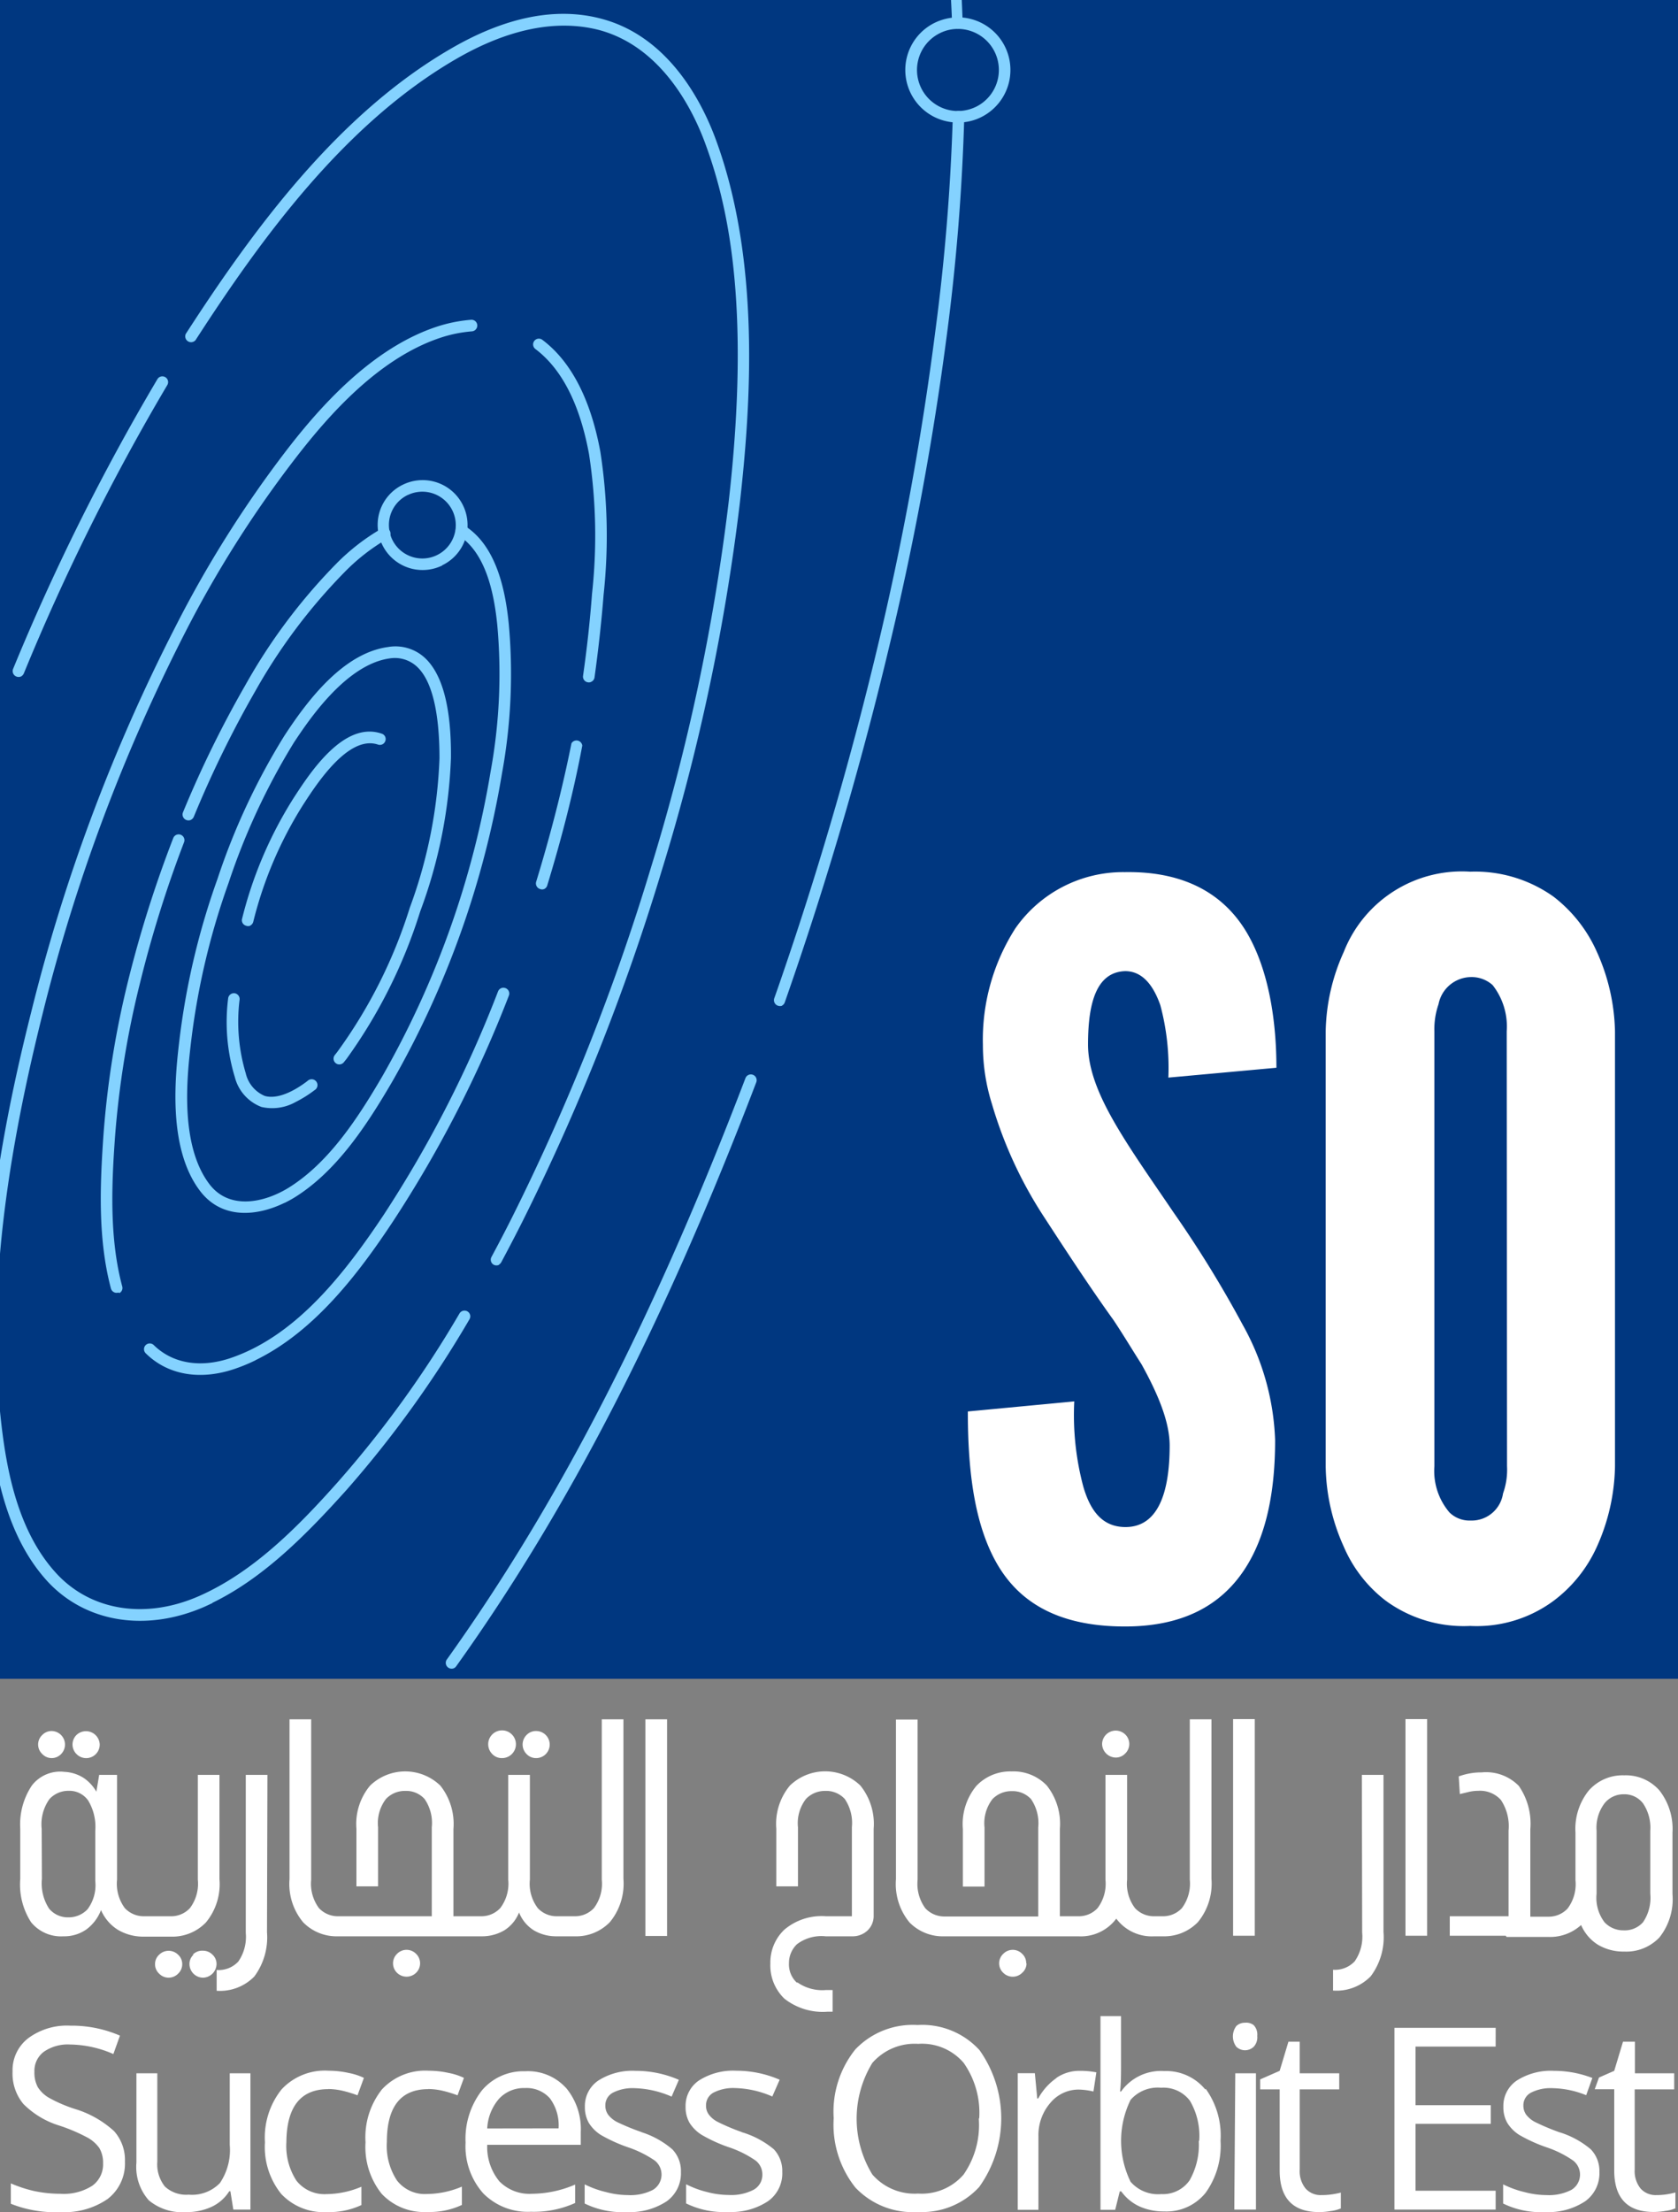
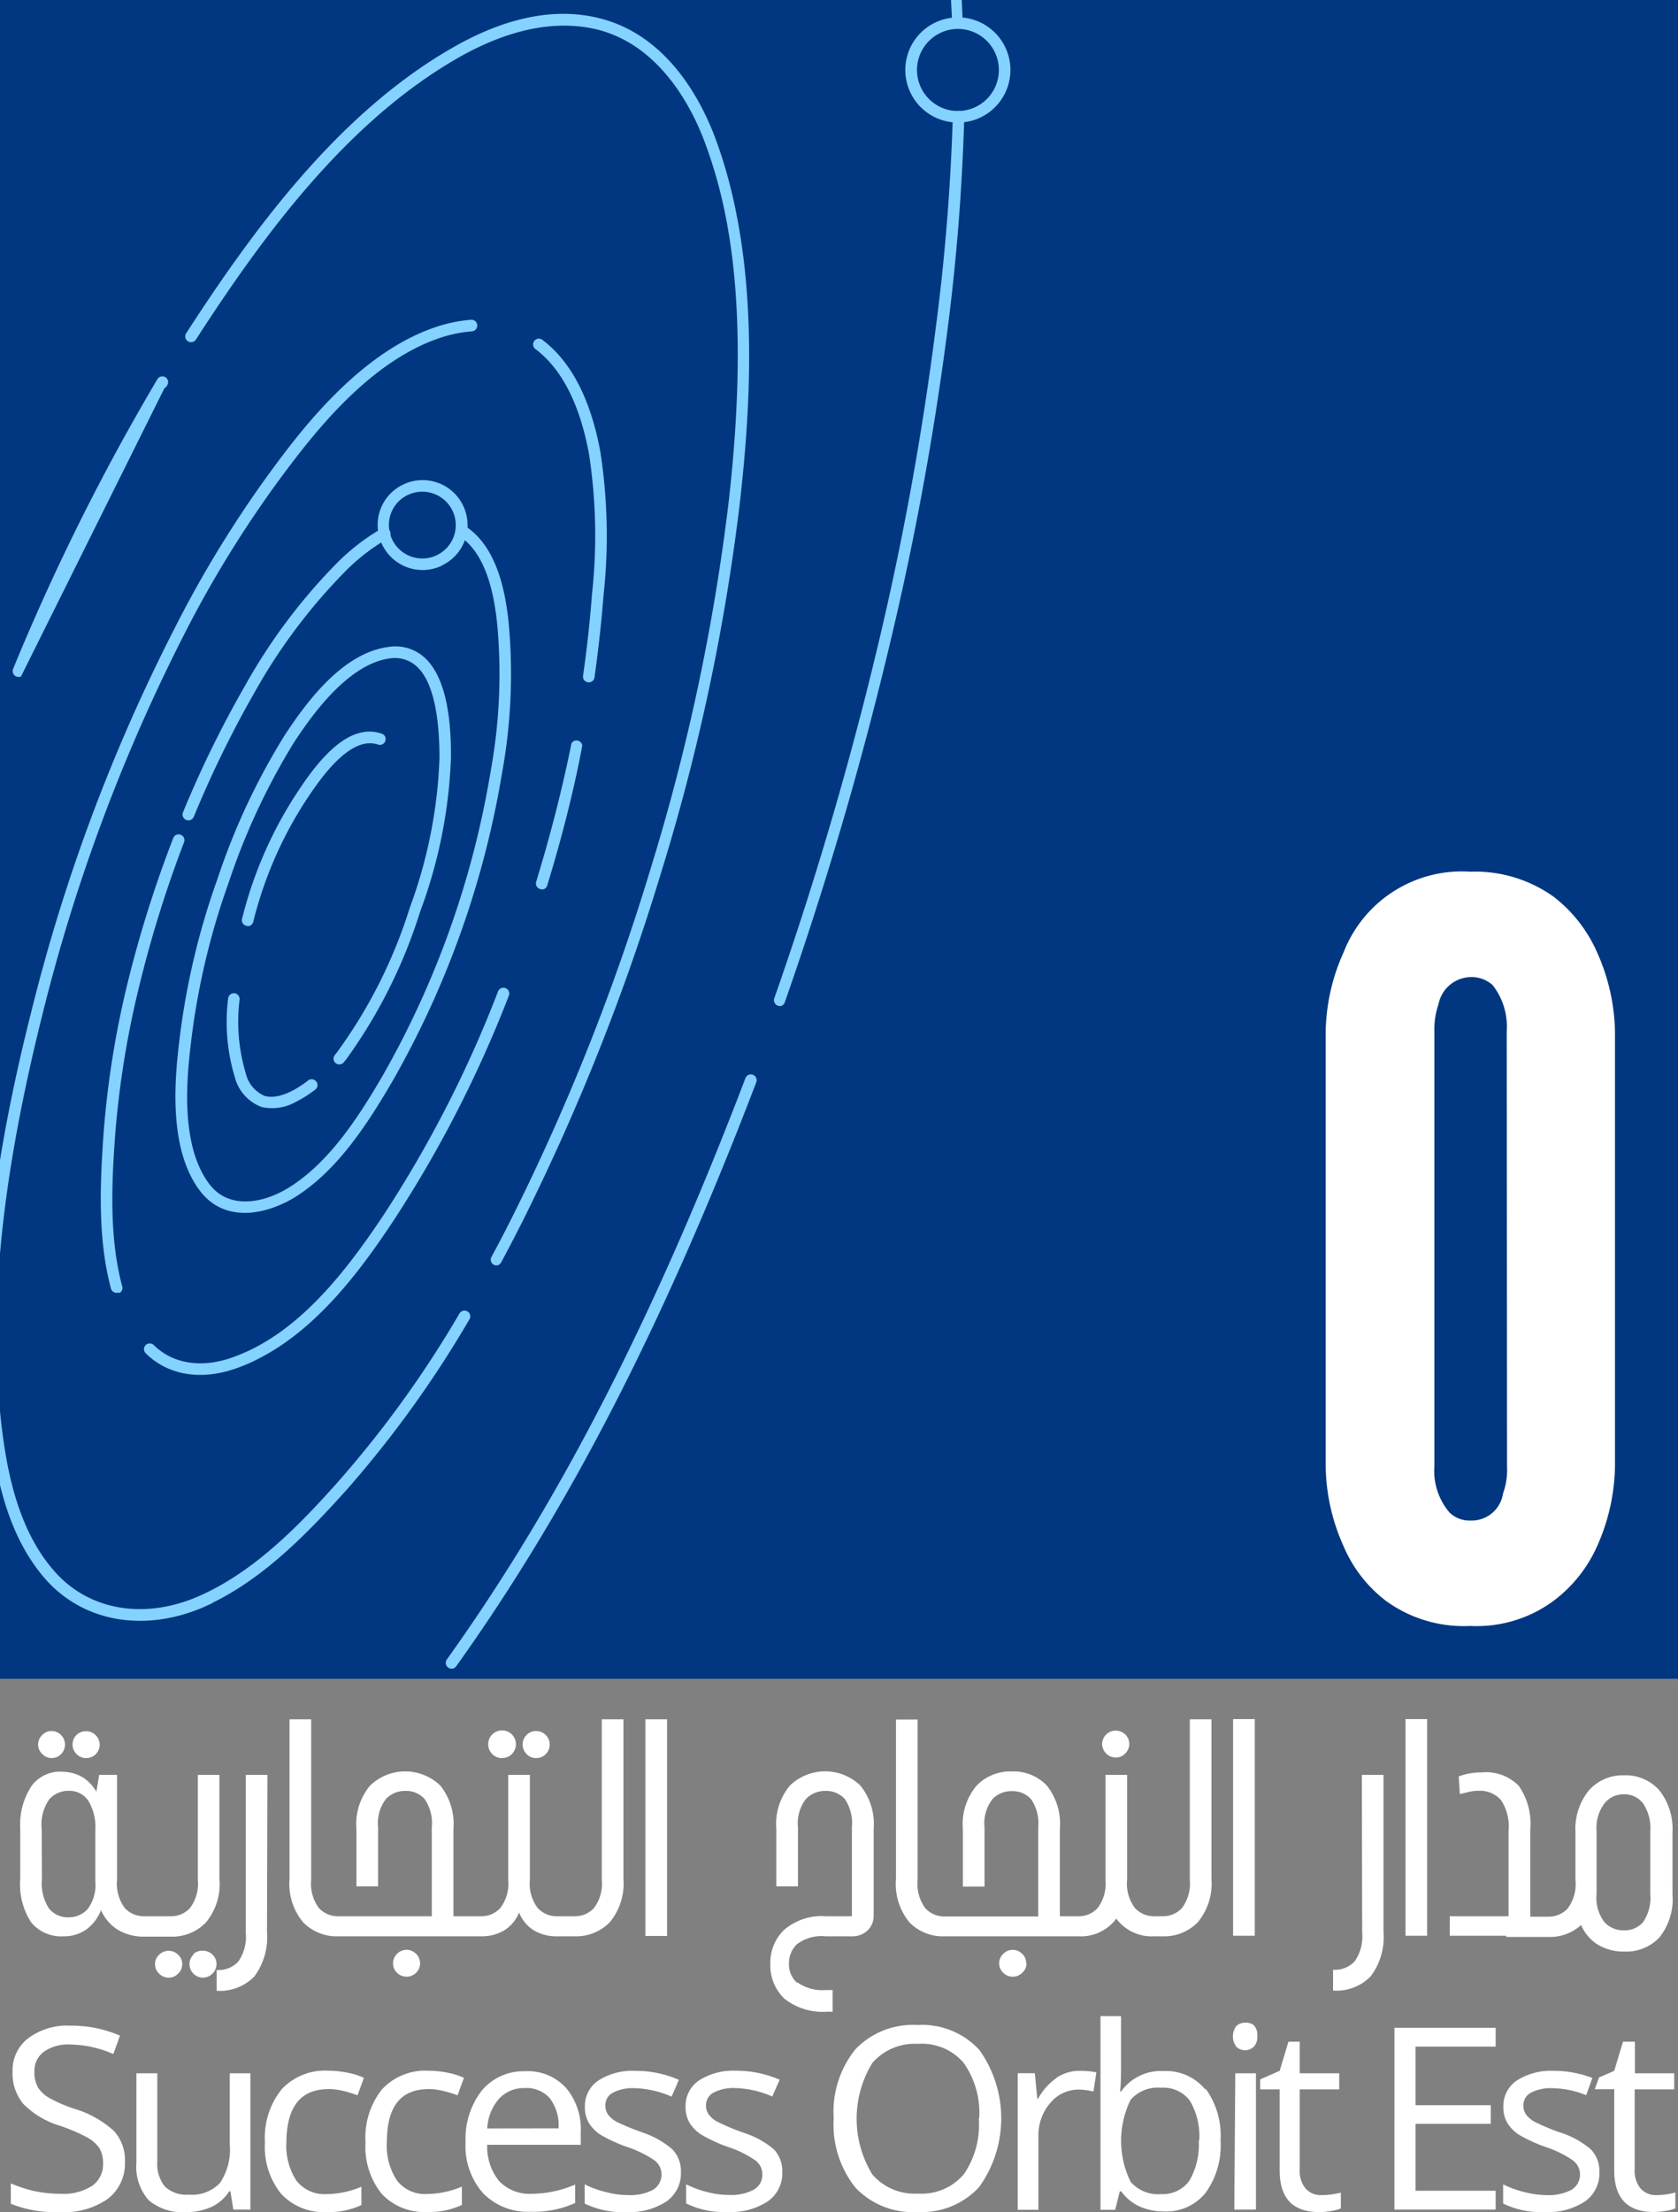
<svg xmlns="http://www.w3.org/2000/svg" viewBox="0 0 154.98 204.21">
  <rect x="0" y="0" width="154.98" height="204.21" fill="#808080" stroke="none" />
  <defs>
    <clipPath id="a">
      <polyline points="0 0 154.98 0 154.98 154.98 0 154.98 0 0" style="fill:none" />
    </clipPath>
    <clipPath id="b">
      <rect x="77.35" y="-43.6" width="9.24" height="46.93" transform="translate(17.05 33.8) rotate(-25.92)" style="fill:none" />
    </clipPath>
    <clipPath id="c">
      <rect x="77.36" y="-43.56" width="9.05" height="46.93" transform="translate(17.02 33.77) rotate(-25.92)" style="fill:none" />
    </clipPath>
  </defs>
  <polyline points="0 0 154.98 0 154.98 154.98 0 154.98 0 0" style="fill:#003780" />
-   <path d="M107.91,99.48a22.36,22.36,0,0,0-.74-6.68c-.65-1.86-1.67-3.15-3.25-3.15-2.59.09-3.43,2.78-3.43,6.77,0,2.31,1,4.72,2.51,7.32s3.43,5.29,5.37,8.16a104.16,104.16,0,0,1,6.4,10.39,23.38,23.38,0,0,1,3,10.66c0,4.54-.74,8.81-2.87,12s-5.57,5.2-11,5.2c-6.4,0-10-2.41-12-6.12s-2.51-8.63-2.51-13.73l9.83-.93a25.52,25.52,0,0,0,.84,7.89c.65,2.22,1.76,3.71,3.89,3.71,3,0,4.08-3.16,4.08-7.52,0-2.22-1.11-4.82-2.6-7.51-.83-1.29-1.66-2.69-2.59-4.08-2-2.78-4.08-5.93-6.31-9.36a39.09,39.09,0,0,1-4.91-10.57,18.15,18.15,0,0,1-.84-5.47,19.07,19.07,0,0,1,3-10.76,12.14,12.14,0,0,1,10.11-5.19c6-.1,9.55,2.41,11.5,6s2.5,8.26,2.5,12.06Z" style="fill:#fff" />
  <path d="M139.16,95.21a6.2,6.2,0,0,0-1.3-4.27,2.89,2.89,0,0,0-2-.74,3.09,3.09,0,0,0-3,2.51,7,7,0,0,0-.38,2.5v40.15a5.9,5.9,0,0,0,1.4,4.27,2.65,2.65,0,0,0,1.94.74,2.93,2.93,0,0,0,3-2.5,6.49,6.49,0,0,0,.37-2.51Zm10,40.15a18.7,18.7,0,0,1-1.67,7.42,12.82,12.82,0,0,1-4,5,11.94,11.94,0,0,1-7.7,2.32,12.21,12.21,0,0,1-7.79-2.32,12.45,12.45,0,0,1-3.89-5,18.53,18.53,0,0,1-1.67-7.42V95.21a18.48,18.48,0,0,1,1.67-7.33,11.72,11.72,0,0,1,11.68-7.41,12.49,12.49,0,0,1,7.7,2.31,13.15,13.15,0,0,1,4,5.1,18.66,18.66,0,0,1,1.67,7.33Z" style="fill:#fff" />
  <path d="M7.06,161.92a1.24,1.24,0,0,1,0-1.75,1.27,1.27,0,0,1,2.15.88,1.25,1.25,0,0,1-2.15.87Zm-2.29.38a1.2,1.2,0,0,0,.88-.38,1.25,1.25,0,0,0-.88-2.12,1.19,1.19,0,0,0-.87.37,1.2,1.2,0,0,0,0,1.75A1.2,1.2,0,0,0,4.77,162.3Zm-1.9,15.15a6.42,6.42,0,0,1-1-4v-4.63a6.46,6.46,0,0,1,1.08-4,3.3,3.3,0,0,1,3-1.25,3.61,3.61,0,0,1,1.79.57A3.81,3.81,0,0,1,8.9,165.4l.26-1.55h1.65v9.67a3.78,3.78,0,0,0,.72,2.63,2.39,2.39,0,0,0,1.78.75h2.46a2.36,2.36,0,0,0,1.77-.75,3.73,3.73,0,0,0,.73-2.63v-9.67h2v9.62a5.55,5.55,0,0,1-1.25,4,4.3,4.3,0,0,1-3.25,1.31H13.31a4.59,4.59,0,0,1-2.39-.61,4,4,0,0,1-1.59-1.84A4,4,0,0,1,8,178.1a3.55,3.55,0,0,1-2.14.65A3.56,3.56,0,0,1,2.87,177.45Zm1-4a4.27,4.27,0,0,0,.66,2.74A2.24,2.24,0,0,0,6.3,177a2.39,2.39,0,0,0,1.78-.74,3.7,3.7,0,0,0,.72-2.61V169a4.7,4.7,0,0,0-.66-2.79,2.12,2.12,0,0,0-1.79-.89,2.37,2.37,0,0,0-1.78.76,4,4,0,0,0-.72,2.75Zm14,7a1.15,1.15,0,0,0-.37.86,1.26,1.26,0,0,0,1.26,1.26A1.28,1.28,0,0,0,20,181.3a1.16,1.16,0,0,0-.38-.86,1.22,1.22,0,0,0-.87-.36A1.2,1.2,0,0,0,17.81,180.44Zm-3.17,0a1.16,1.16,0,0,0-.38.86,1.18,1.18,0,0,0,.38.89,1.22,1.22,0,0,0,1.75,0,1.18,1.18,0,0,0,.38-.89,1.16,1.16,0,0,0-.38-.86,1.24,1.24,0,0,0-1.75,0ZM24.7,163.85h-2v14.58a4,4,0,0,1-.69,2.65,2.47,2.47,0,0,1-2,.78v1.92a4.44,4.44,0,0,0,3.48-1.32,6.07,6.07,0,0,0,1.17-4.09Zm6.54,14.9h13.2a4.05,4.05,0,0,0,2.12-.54,3.42,3.42,0,0,0,1.38-1.66,3.42,3.42,0,0,0,1.38,1.66,4.06,4.06,0,0,0,2.13.54h1.62a4.32,4.32,0,0,0,3.26-1.31,5.59,5.59,0,0,0,1.25-4V158.72h-2v14.8a3.73,3.73,0,0,1-.73,2.63,2.38,2.38,0,0,1-1.78.75H51.45a2.38,2.38,0,0,1-1.78-.75,3.73,3.73,0,0,1-.73-2.63v-9.67h-2v9.67a3.72,3.72,0,0,1-.74,2.63,2.38,2.38,0,0,1-1.76.75H41.88v-8.06a5.69,5.69,0,0,0-1.21-4,4.67,4.67,0,0,0-6.49,0,5.53,5.53,0,0,0-1.26,4v5.3h2v-5.46a3.65,3.65,0,0,1,.73-2.61,2.39,2.39,0,0,1,1.77-.74,2.28,2.28,0,0,1,1.79.74,3.88,3.88,0,0,1,.67,2.61v8.22H31.24a2.39,2.39,0,0,1-1.78-.75,3.78,3.78,0,0,1-.72-2.63v-14.8h-2v14.75a5.51,5.51,0,0,0,1.27,4A4.31,4.31,0,0,0,31.24,178.75Zm5.43,1.62a1.22,1.22,0,0,0,0,1.75,1.26,1.26,0,0,0,1.76,0,1.22,1.22,0,0,0,0-1.75,1.23,1.23,0,0,0-1.76,0Zm9.67-18.07a1.28,1.28,0,1,0-.88-.38A1.2,1.2,0,0,0,46.34,162.3Zm3.18,0a1.25,1.25,0,0,0,0-2.5,1.19,1.19,0,0,0-.89.37,1.24,1.24,0,0,0,0,1.75A1.19,1.19,0,0,0,49.52,162.3Zm12.09-3.58h-2v20h2Zm12,24.32a2.28,2.28,0,0,1-.74-1.79,2.39,2.39,0,0,1,.74-1.77,3.74,3.74,0,0,1,2.64-.73h2.43a2,2,0,0,0,1.47-.56,1.83,1.83,0,0,0,.54-1.29v-8.07a5.63,5.63,0,0,0-1.23-4,4.69,4.69,0,0,0-6.5,0,5.52,5.52,0,0,0-1.26,4v5.31h2v-5.46a3.65,3.65,0,0,1,.74-2.61,2.41,2.41,0,0,1,1.76-.74,2.33,2.33,0,0,1,1.82.74,3.94,3.94,0,0,1,.66,2.61v8.22H76.28a5.32,5.32,0,0,0-3.85,1.25,4.17,4.17,0,0,0-1.28,3.1,4.25,4.25,0,0,0,1.3,3.26,5.73,5.73,0,0,0,4,1.2h.45v-2h-.61A4,4,0,0,1,73.64,183Zm13.61-4.29H99.6a4.07,4.07,0,0,0,3.5-1.63,4.08,4.08,0,0,0,3.51,1.63h.77a4.32,4.32,0,0,0,3.26-1.31,5.59,5.59,0,0,0,1.25-4V158.72h-2v14.8a3.78,3.78,0,0,1-.73,2.63,2.38,2.38,0,0,1-1.78.75h-.77a2.38,2.38,0,0,1-1.78-.75,3.73,3.73,0,0,1-.73-2.63v-9.67h-2v9.67a3.73,3.73,0,0,1-.73,2.63,2.36,2.36,0,0,1-1.77.75H97.89v-8.07a5.68,5.68,0,0,0-1.21-4,4.25,4.25,0,0,0-3.24-1.3,4.32,4.32,0,0,0-3.25,1.32,5.52,5.52,0,0,0-1.26,4v5.31h2v-5.46a3.65,3.65,0,0,1,.73-2.61,2.41,2.41,0,0,1,1.78-.74,2.31,2.31,0,0,1,1.79.74,3.94,3.94,0,0,1,.66,2.61v8.22H87.25a2.39,2.39,0,0,1-1.78-.75,3.78,3.78,0,0,1-.72-2.63v-14.8h-2v14.75a5.55,5.55,0,0,0,1.27,4A4.31,4.31,0,0,0,87.25,178.75Zm7.56,2.5a1.16,1.16,0,0,0-.37-.88,1.22,1.22,0,0,0-1.75,0,1.2,1.2,0,0,0,0,1.75,1.24,1.24,0,0,0,1.75,0A1.16,1.16,0,0,0,94.81,181.25Zm8.27-19a1.19,1.19,0,0,0,.87-.37,1.22,1.22,0,0,0,0-1.77,1.26,1.26,0,0,0-2.13.89,1.28,1.28,0,0,0,1.26,1.25Zm12.84-3.55h-2v20h2Zm9.92,19.7a4,4,0,0,1-.69,2.66,2.5,2.5,0,0,1-2,.78v1.92a4.41,4.41,0,0,0,3.48-1.32,6,6,0,0,0,1.18-4.09V163.85h-2Zm6-19.7h-2v20h2Zm7.26,20H133.9V176.9h5.43V169a4.37,4.37,0,0,0-.71-2.84,2.59,2.59,0,0,0-2.09-.84,3.88,3.88,0,0,0-.82.09l-.88.21-.1-1.63a6,6,0,0,1,2.12-.37,4.22,4.22,0,0,1,3.43,1.25,6.12,6.12,0,0,1,1.06,4v8.07H143a2.38,2.38,0,0,0,1.78-.75,3.73,3.73,0,0,0,.73-2.63v-4.38a5.65,5.65,0,0,1,1.24-3.9,4.17,4.17,0,0,1,3.26-1.39,4.12,4.12,0,0,1,3.25,1.39,5.75,5.75,0,0,1,1.21,3.9v5.68a5.66,5.66,0,0,1-1.21,4,4.22,4.22,0,0,1-3.25,1.3,4.62,4.62,0,0,1-2.39-.61,4,4,0,0,1-1.59-1.84,4.26,4.26,0,0,1-3,1.1h-3.88Zm8.39-3.88a3.73,3.73,0,0,0,.73,2.63,2.36,2.36,0,0,0,1.77.75,2.25,2.25,0,0,0,1.79-.75,4,4,0,0,0,.67-2.63V169a4,4,0,0,0-.67-2.52,2.15,2.15,0,0,0-1.79-.84,2.24,2.24,0,0,0-1.77.84,3.73,3.73,0,0,0-.73,2.52ZM6.92,194.69a13.23,13.23,0,0,1-2.34-1,3,3,0,0,1-1.08-1,2.8,2.8,0,0,1-.32-1.43,2.19,2.19,0,0,1,.87-1.85,3.87,3.87,0,0,1,2.42-.67,10.24,10.24,0,0,1,4,.88l.61-1.7a11.25,11.25,0,0,0-4.6-.92,6,6,0,0,0-3.86,1.15,3.72,3.72,0,0,0-1.46,3.08,4.39,4.39,0,0,0,1,3,8,8,0,0,0,3.34,2,16.15,16.15,0,0,1,2.5,1.06,3.27,3.27,0,0,1,1.17,1,2.68,2.68,0,0,1,.35,1.43,2.42,2.42,0,0,1-1,2.06,4.9,4.9,0,0,1-2.94.74,11.75,11.75,0,0,1-2.41-.25A12.34,12.34,0,0,1,1,201.56v1.88a11,11,0,0,0,4.6.77A7,7,0,0,0,9.94,203a4.12,4.12,0,0,0,1.6-3.45,4,4,0,0,0-1-2.81A9.37,9.37,0,0,0,6.92,194.69ZM21.22,198a5.45,5.45,0,0,1-.91,3.53,3.58,3.58,0,0,1-2.89,1.07,2.88,2.88,0,0,1-2.19-.75,3.28,3.28,0,0,1-.7-2.3V191.4H12.6v8.23a4.65,4.65,0,0,0,1.14,3.49,4.8,4.8,0,0,0,3.44,1.09,5.43,5.43,0,0,0,2.37-.49,3.82,3.82,0,0,0,1.62-1.43h.11l.27,1.69h1.58V191.4H21.22Zm9.1-5.15a6.06,6.06,0,0,1,1.32.16,11.27,11.27,0,0,1,1.38.42l.59-1.61a5.86,5.86,0,0,0-1.43-.46,8.58,8.58,0,0,0-1.81-.2A5.45,5.45,0,0,0,26,192.89a7.12,7.12,0,0,0-1.53,4.88,6.91,6.91,0,0,0,1.5,4.76,5.38,5.38,0,0,0,4.23,1.68,7,7,0,0,0,3.18-.65v-1.69a8.47,8.47,0,0,1-3.22.68,3.29,3.29,0,0,1-2.78-1.24,5.87,5.87,0,0,1-.93-3.56Q26.49,192.86,30.32,192.86Zm9.24,0a6.06,6.06,0,0,1,1.32.16,11.27,11.27,0,0,1,1.38.42l.59-1.61a5.86,5.86,0,0,0-1.43-.46,8.58,8.58,0,0,0-1.81-.2,5.45,5.45,0,0,0-4.33,1.72,7.12,7.12,0,0,0-1.52,4.88,6.91,6.91,0,0,0,1.49,4.76,5.38,5.38,0,0,0,4.23,1.68,7,7,0,0,0,3.18-.65v-1.69a8.47,8.47,0,0,1-3.22.68,3.26,3.26,0,0,1-2.77-1.24,5.8,5.8,0,0,1-.94-3.56Q35.73,192.86,39.56,192.86Zm12.7-.13a5.93,5.93,0,0,1,1.38,4.1V198H45a5,5,0,0,0,1.12,3.37,3.89,3.89,0,0,0,3,1.15,10.29,10.29,0,0,0,4-.85v1.7a9.27,9.27,0,0,1-4.09.81,5.78,5.78,0,0,1-4.4-1.7A6.54,6.54,0,0,1,43,197.79,7.3,7.3,0,0,1,44.49,193a5,5,0,0,1,4-1.79A4.74,4.74,0,0,1,52.26,192.73Zm-.67,3.76a4.18,4.18,0,0,0-.8-2.77,2.86,2.86,0,0,0-2.3-.95,3.12,3.12,0,0,0-2.41,1A4.52,4.52,0,0,0,45,196.49Zm7.65.34A20.88,20.88,0,0,1,57,195.9a2.46,2.46,0,0,1-.83-.68,1.42,1.42,0,0,1-.26-.86,1.31,1.31,0,0,1,.69-1.17,4,4,0,0,1,2-.42,9.16,9.16,0,0,1,3.43.78l.67-1.55a10,10,0,0,0-4-.83,5.87,5.87,0,0,0-3.43.89,2.83,2.83,0,0,0-1.25,2.43,2.9,2.9,0,0,0,.36,1.48,3.51,3.51,0,0,0,1.1,1.11,14.46,14.46,0,0,0,2.5,1.14,10,10,0,0,1,2.49,1.23,1.65,1.65,0,0,1-.17,2.71,4.53,4.53,0,0,1-2.3.48,7.93,7.93,0,0,1-2-.27,9.09,9.09,0,0,1-2-.72v1.77a8,8,0,0,0,3.91.79,6.19,6.19,0,0,0,3.67-1,3.17,3.17,0,0,0,1.31-2.71,2.87,2.87,0,0,0-.79-2.08A8.15,8.15,0,0,0,59.24,196.83Zm9.26,0a19.55,19.55,0,0,1-2.2-.93,2.36,2.36,0,0,1-.83-.68,1.35,1.35,0,0,1-.26-.86,1.31,1.31,0,0,1,.69-1.17,4,4,0,0,1,2-.42,9.12,9.12,0,0,1,3.43.78l.68-1.55a10.1,10.1,0,0,0-4-.83,5.88,5.88,0,0,0-3.44.89,2.83,2.83,0,0,0-1.25,2.43,2.9,2.9,0,0,0,.36,1.48,3.55,3.55,0,0,0,1.11,1.11,13.92,13.92,0,0,0,2.49,1.14,9.83,9.83,0,0,1,2.49,1.23,1.6,1.6,0,0,1,.64,1.26,1.57,1.57,0,0,1-.81,1.45,4.49,4.49,0,0,1-2.29.48,8,8,0,0,1-2-.27,8.81,8.81,0,0,1-1.94-.72v1.77a7.94,7.94,0,0,0,3.9.79,6.16,6.16,0,0,0,3.67-1,3.14,3.14,0,0,0,1.31-2.71,2.9,2.9,0,0,0-.78-2.08A8.31,8.31,0,0,0,68.5,196.83Zm21.94-7.6a10.88,10.88,0,0,1,0,12.67,7.16,7.16,0,0,1-5.66,2.31A7.28,7.28,0,0,1,79,201.94a9.32,9.32,0,0,1-2-6.4,9.17,9.17,0,0,1,2-6.35,7.32,7.32,0,0,1,5.74-2.25A7.16,7.16,0,0,1,90.44,189.23Zm0,6.34A8,8,0,0,0,89,190.43a5.06,5.06,0,0,0-4.19-1.75,5.19,5.19,0,0,0-4.24,1.76,9.87,9.87,0,0,0,0,10.3,5.16,5.16,0,0,0,4.22,1.76A5.1,5.1,0,0,0,89,200.74,8,8,0,0,0,90.4,195.57Zm7.14-3.73a5.49,5.49,0,0,0-1.69,1.89h-.09l-.22-2.33H94V204h1.91v-6.75A4.55,4.55,0,0,1,97,194.14a3.39,3.39,0,0,1,2.61-1.24,6.23,6.23,0,0,1,1.38.18l.27-1.77a7.68,7.68,0,0,0-1.51-.14A3.76,3.76,0,0,0,97.54,191.84Zm13.78,1a7.39,7.39,0,0,1,1.37,4.79,7.47,7.47,0,0,1-1.38,4.81,4.64,4.64,0,0,1-3.84,1.72,5.43,5.43,0,0,1-2.24-.45,4.28,4.28,0,0,1-1.71-1.4h-.14L103,204h-1.36V186.12h1.9v4.34c0,1,0,1.84-.09,2.62h.09a4.53,4.53,0,0,1,4-1.89A4.67,4.67,0,0,1,111.32,192.89Zm-.6,4.77a6.39,6.39,0,0,0-.86-3.67,3.06,3.06,0,0,0-2.66-1.2,3.33,3.33,0,0,0-2.82,1.12,8.6,8.6,0,0,0,0,7.56,3.36,3.36,0,0,0,2.83,1.14,3,3,0,0,0,2.62-1.27A6.63,6.63,0,0,0,110.72,197.66ZM115,186.73a1.14,1.14,0,0,0-.81.3,1.6,1.6,0,0,0,0,1.92,1.16,1.16,0,0,0,1.6,0,1.27,1.27,0,0,0,.33-1,1.25,1.25,0,0,0-.33-1A1.11,1.11,0,0,0,115,186.73Zm-1,17.25H116V191.4h-1.91Zm8.06-1.34a1.86,1.86,0,0,1-1.48-.61,2.56,2.56,0,0,1-.54-1.75v-7.4h3.65V191.4h-3.65v-2.92H119l-.81,2.69-1.8.79v.92h1.8v7.49q0,3.84,3.65,3.84a6.3,6.3,0,0,0,1.09-.1,3.34,3.34,0,0,0,.91-.24v-1.46a7.25,7.25,0,0,1-.74.15A6.27,6.27,0,0,1,122.13,202.64Zm6.73,1.34h9.35v-1.74h-7.4v-6.18h6.95v-1.72h-6.95v-5.41h7.4V187.2h-9.35ZM144,196.83a20.88,20.88,0,0,1-2.21-.93,2.46,2.46,0,0,1-.83-.68,1.42,1.42,0,0,1-.26-.86,1.31,1.31,0,0,1,.69-1.17,4,4,0,0,1,2-.42,8.67,8.67,0,0,1,3.11.65l.57-1.59a9.83,9.83,0,0,0-3.54-.66,5.85,5.85,0,0,0-3.43.89,2.83,2.83,0,0,0-1.25,2.43,2.9,2.9,0,0,0,.36,1.48,3.51,3.51,0,0,0,1.1,1.11,14.46,14.46,0,0,0,2.5,1.14,9.72,9.72,0,0,1,2.48,1.23,1.64,1.64,0,0,1-.16,2.71,4.53,4.53,0,0,1-2.3.48,7.93,7.93,0,0,1-2-.27,9.09,9.09,0,0,1-2-.72v1.77a8,8,0,0,0,3.91.79,6.19,6.19,0,0,0,3.67-1,3.17,3.17,0,0,0,1.31-2.71,2.87,2.87,0,0,0-.79-2.08A8.15,8.15,0,0,0,144,196.83Zm10,5.73a6,6,0,0,1-1,.08,1.86,1.86,0,0,1-1.48-.61,2.56,2.56,0,0,1-.54-1.75v-7.4h3.65V191.4H151v-2.92h-1.1l-.81,2.69-1.41.62-.39,1.08h1.8v7.49q0,3.84,3.65,3.84a6.39,6.39,0,0,0,1.09-.1,3.34,3.34,0,0,0,.91-.24v-1.46A7,7,0,0,1,154,202.56Z" style="fill:#fff" />
  <g style="clip-path:url(#a)">
    <path d="M23.1,85.46a.49.49,0,0,1-.36,0,.52.52,0,0,1-.38-.65,37.8,37.8,0,0,1,4.72-11.08c1.52-2.35,4.67-7.22,8.18-6a.52.52,0,0,1,.33.67.53.53,0,0,1-.67.34c-2.73-.93-5.68,3.63-6.94,5.58a36.64,36.64,0,0,0-4.59,10.78.54.54,0,0,1-.29.35" style="fill:#84d2ff" />
    <path d="M23.61,125.57a16.19,16.19,0,0,1-1.88.78c-3.21,1.11-6.23.6-8.27-1.42a.53.53,0,0,1,.74-.76c1.75,1.72,4.36,2.15,7.18,1.17,6.05-2.09,10.51-7.86,14.09-13.24A109.11,109.11,0,0,0,46,91.52a.53.53,0,0,1,.69-.3.53.53,0,0,1,.31.69,110.65,110.65,0,0,1-10.66,20.78c-3.3,5-7.36,10.26-12.75,12.88" style="fill:#84d2ff" />
    <path d="M50.26,82.07a.5.5,0,0,1-.38,0,.54.54,0,0,1-.36-.67c1.34-4.38,2.44-8.68,3.26-12.78a.54.54,0,0,1,1,.21C53,73,51.89,77.33,50.54,81.75a.52.52,0,0,1-.28.32" style="fill:#84d2ff" />
    <path d="M54.61,62.94a.45.45,0,0,1-.3.05.53.53,0,0,1-.46-.6c.36-2.51.64-5.06.83-7.58a49.5,49.5,0,0,0-.28-12.9c-.85-4.6-2.51-7.85-4.95-9.69a.53.53,0,0,1,.64-.85c2.66,2,4.46,5.48,5.36,10.34a50.83,50.83,0,0,1,.3,13.18c-.2,2.55-.49,5.12-.84,7.65a.52.52,0,0,1-.3.4" style="fill:#84d2ff" />
    <path d="M19.6,148l-.76.35C13.45,150.68,7.91,149.78,4.4,146c-3.77-4.1-4.85-10-5.37-14.69-1.18-10.6,0-22.65,3.86-37.91a164.3,164.3,0,0,1,13.29-35.5A104.44,104.44,0,0,1,26.5,41.52c3-3.89,7.76-9.3,13.72-11.32a13.68,13.68,0,0,1,3.29-.68.53.53,0,0,1,.57.5.54.54,0,0,1-.49.57,12.3,12.3,0,0,0-3,.62c-5.7,1.93-10.28,7.19-13.23,11A103.35,103.35,0,0,0,17.13,58.33,163.69,163.69,0,0,0,3.93,93.61c-3.79,15.13-5,27.06-3.84,37.53.5,4.52,1.54,10.21,5.1,14.09,3.19,3.48,8.26,4.29,13.22,2.1s9.06-6.32,12.77-10.49a99,99,0,0,0,11.26-15.59.54.54,0,0,1,.73-.19.53.53,0,0,1,.19.73A100.58,100.58,0,0,1,32,137.55c-3.6,4-7.58,8.08-12.37,10.41" style="fill:#84d2ff" />
    <path d="M46.1,116.76a.56.56,0,0,1-.49,0,.53.53,0,0,1-.22-.72c.64-1.19,1.29-2.43,1.92-3.69A203.73,203.73,0,0,0,60.1,80.16a192,192,0,0,0,7.19-33.74c2.15-18.8-.23-28-2.2-33.3C63.89,9.91,61,4.29,55.33,2.77c-3.89-1-8.34-.14-13.21,2.68C31.87,11.39,24.2,21.9,18.06,31.4a.54.54,0,0,1-.9-.58c6.21-9.6,14-20.24,24.42-26.29,5.13-3,9.85-3.91,14-2.79,6.15,1.64,9.21,7.6,10.48,11,4.2,11.26,3.3,24.68,2.26,33.79a192.39,192.39,0,0,1-7.23,33.93,204.92,204.92,0,0,1-12.86,32.35c-.64,1.27-1.29,2.51-1.93,3.71a.57.57,0,0,1-.23.23" style="fill:#84d2ff" />
-     <path d="M1.94,62.45a.56.56,0,0,1-.44,0,.54.54,0,0,1-.29-.7A206.13,206.13,0,0,1,14.54,35a.53.53,0,0,1,.73-.18.53.53,0,0,1,.18.73A204.62,204.62,0,0,0,2.2,62.17a.59.59,0,0,1-.26.28" style="fill:#84d2ff" />
+     <path d="M1.94,62.45a.56.56,0,0,1-.44,0,.54.54,0,0,1-.29-.7A206.13,206.13,0,0,1,14.54,35a.53.53,0,0,1,.73-.18.53.53,0,0,1,.18.73a.59.59,0,0,1-.26.28" style="fill:#84d2ff" />
    <path d="M41.93,154a.54.54,0,0,1-.67-.79c10.37-14.49,19.14-31.55,27.59-53.68a.53.53,0,0,1,1,.38c-8.49,22.22-17.3,39.35-27.72,53.92a.55.55,0,0,1-.2.17" style="fill:#84d2ff" />
    <path d="M90.61,10.82a4.73,4.73,0,0,1-2.11.49,4.85,4.85,0,0,1-2.14-9.22,5,5,0,0,1,2.09-.49h0a4.86,4.86,0,0,1,2.16,9.22M86.83,3.05a3.79,3.79,0,0,0,1.67,7.2,3.91,3.91,0,0,0,1.64-.39,3.79,3.79,0,0,0-1.69-7.19A3.7,3.7,0,0,0,86.83,3.05Z" style="fill:#84d2ff" />
    <g style="clip-path:url(#b)">
      <g style="clip-path:url(#c)">
        <path d="M88.68,2.61a.39.39,0,0,1-.21.06.54.54,0,0,1-.55-.52V1.77c-.41-10.11-1.68-18-4-24.88C81.89-29,77.85-36.7,70-39.41a.54.54,0,0,1-.33-.68.54.54,0,0,1,.68-.33c8.23,2.85,12.45,10.8,14.55,17,2.36,7,3.65,15,4,25.18v.39a.5.5,0,0,1-.3.49" style="fill:#84d2ff" />
      </g>
    </g>
    <path d="M72.25,92.84a.58.58,0,0,1-.41,0,.54.54,0,0,1-.33-.68c.41-1.15.8-2.3,1.19-3.45,3.21-9.48,6-19.16,8.3-28.77a275.22,275.22,0,0,0,5.38-29.32A195,195,0,0,0,88,10.77a.53.53,0,1,1,1.06,0,196.78,196.78,0,0,1-1.59,20A275,275,0,0,1,82,60.22c-2.31,9.64-5.11,19.35-8.33,28.86-.39,1.16-.79,2.31-1.19,3.46a.53.53,0,0,1-.27.3" style="fill:#84d2ff" />
    <path d="M40.85,52.2a4.14,4.14,0,0,1-5.55-1.92,3.91,3.91,0,0,1-.31-.89,4.11,4.11,0,0,1,2.23-4.65A4.15,4.15,0,0,1,43.15,49a4.12,4.12,0,0,1-2.3,3.18m-3.16-6.5A3.06,3.06,0,0,0,36,49.15a2.94,2.94,0,0,0,.23.67,3.09,3.09,0,0,0,5.84-.94,3.09,3.09,0,0,0-4.41-3.18Z" style="fill:#84d2ff" />
    <path d="M26.26,111.05c-2.53,1.23-5.78,1.55-7.8-1.13C15.39,105.86,16.21,99,16.6,95.77a68,68,0,0,1,3.49-14.64,61.86,61.86,0,0,1,6.17-13.2c2.12-3.25,5.43-7.64,9.58-8.2a4,4,0,0,1,3.31.92c1.7,1.49,2.54,4.62,2.5,9.32a45.2,45.2,0,0,1-2.84,14.17A47.31,47.31,0,0,1,32,97.76l-.25.31a.53.53,0,1,1-.82-.68l.22-.28a45.74,45.74,0,0,0,6.7-13.32A44.28,44.28,0,0,0,40.59,70c0-4.31-.71-7.25-2.14-8.51A3,3,0,0,0,36,60.78c-4.15.57-7.67,6-8.83,7.73a61.79,61.79,0,0,0-6.06,13,67,67,0,0,0-3.43,14.4c-.38,3.14-1.16,9.67,1.65,13.39,1.85,2.45,5.1,1.72,7.32.35,3.65-2.26,6.32-6.28,8.66-10.29a84.53,84.53,0,0,0,10-28.12,50.15,50.15,0,0,0,.62-13.53c-.28-2.78-1-6.66-3.6-8.29a.53.53,0,0,1-.17-.73.52.52,0,0,1,.73-.17c3,1.87,3.8,6.08,4.1,9.08a51.07,51.07,0,0,1-.63,13.82A85.49,85.49,0,0,1,36.21,99.88c-2.41,4.13-5.17,8.28-9,10.66-.29.18-.61.35-.93.51" style="fill:#84d2ff" />
    <path d="M17.63,75.69a.56.56,0,0,1-.44,0,.54.54,0,0,1-.29-.7,99.89,99.89,0,0,1,5.76-11.74A52.69,52.69,0,0,1,31,52.1a19.75,19.75,0,0,1,4.22-3.29A.54.54,0,0,1,36,49a.54.54,0,0,1-.21.73,18.48,18.48,0,0,0-4,3.12,52.05,52.05,0,0,0-8.2,10.93,98.57,98.57,0,0,0-5.69,11.62.55.55,0,0,1-.26.28" style="fill:#84d2ff" />
    <path d="M27.31,101.73a4.42,4.42,0,0,1-3.16.46,4,4,0,0,1-2.46-2.75,17.46,17.46,0,0,1-.62-7.26.54.54,0,0,1,.58-.49.54.54,0,0,1,.48.58,16.62,16.62,0,0,0,.57,6.82,3,3,0,0,0,1.75,2.08c1,.29,2.4-.2,3.95-1.38a.54.54,0,1,1,.65.85,11,11,0,0,1-1.74,1.09" style="fill:#84d2ff" />
    <path d="M11,119.33l-.09,0a.54.54,0,0,1-.66-.37c-1.24-4.62-1-9.71-.7-14.11a85.4,85.4,0,0,1,2.3-14.37A109.08,109.08,0,0,1,16,77.37a.53.53,0,1,1,1,.38,108.87,108.87,0,0,0-4.07,13A85.18,85.18,0,0,0,10.62,105c-.31,4.32-.53,9.3.67,13.76a.53.53,0,0,1-.28.62" style="fill:#84d2ff" />
  </g>
</svg>